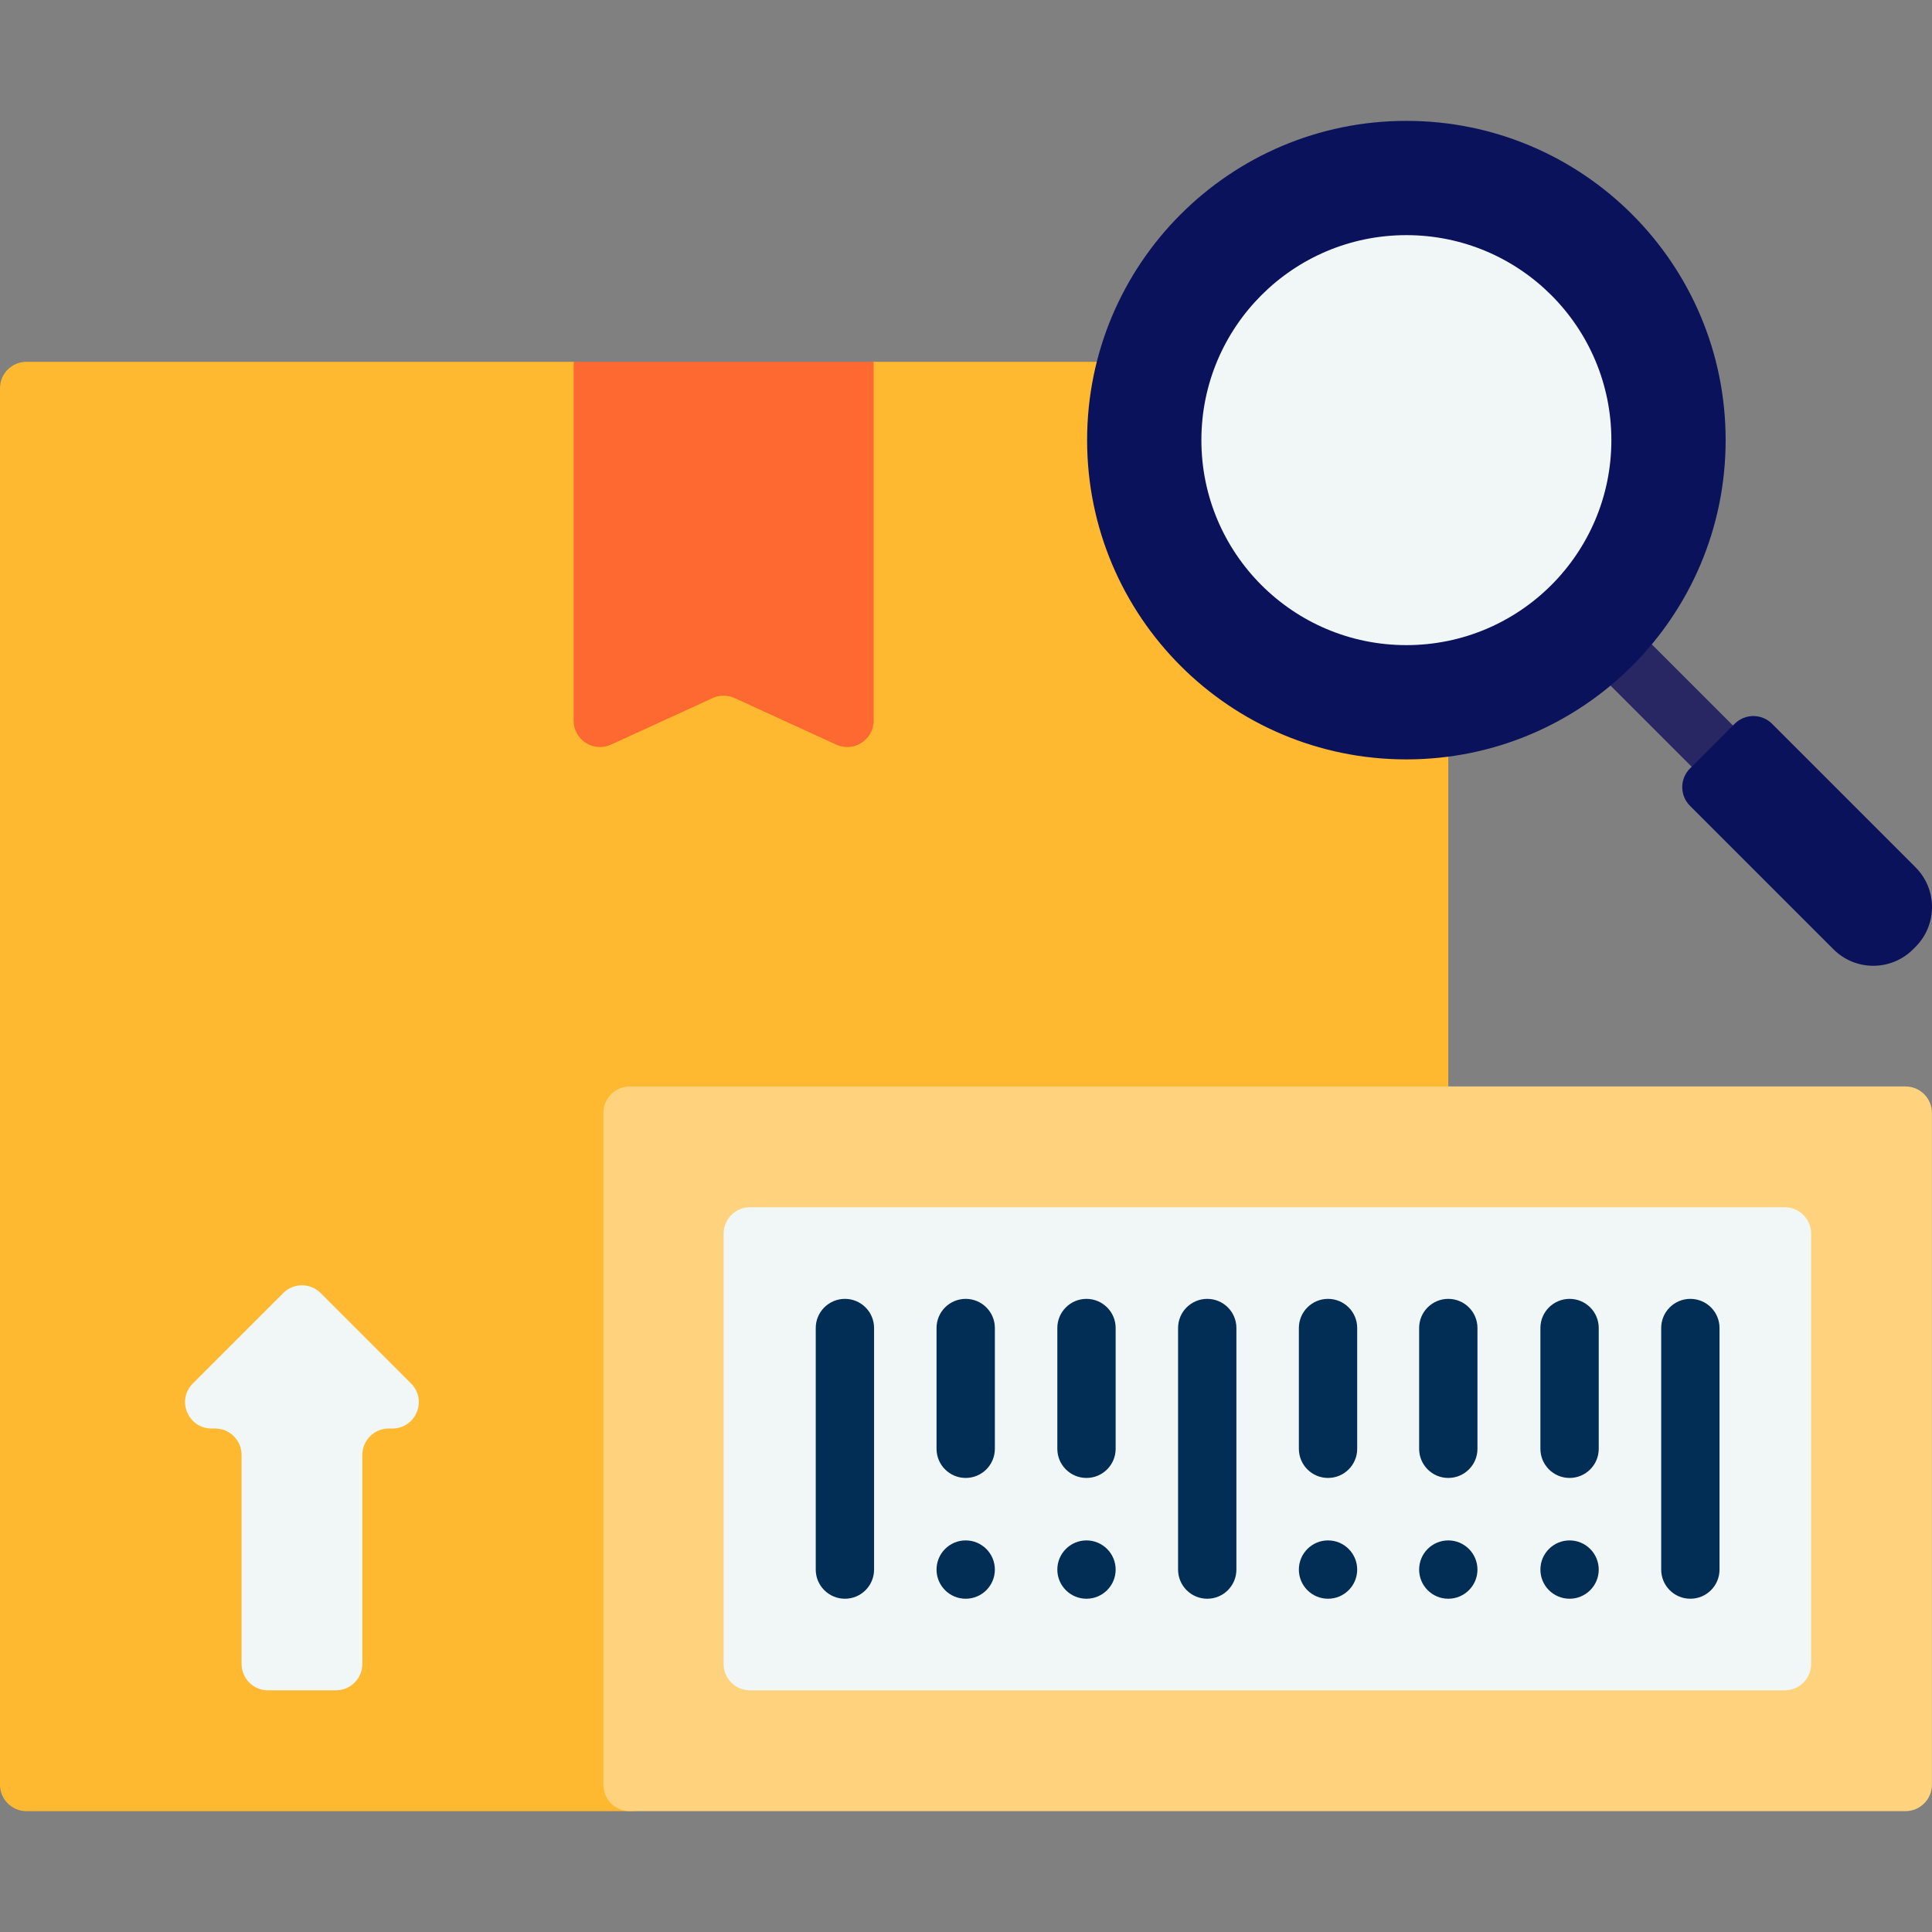
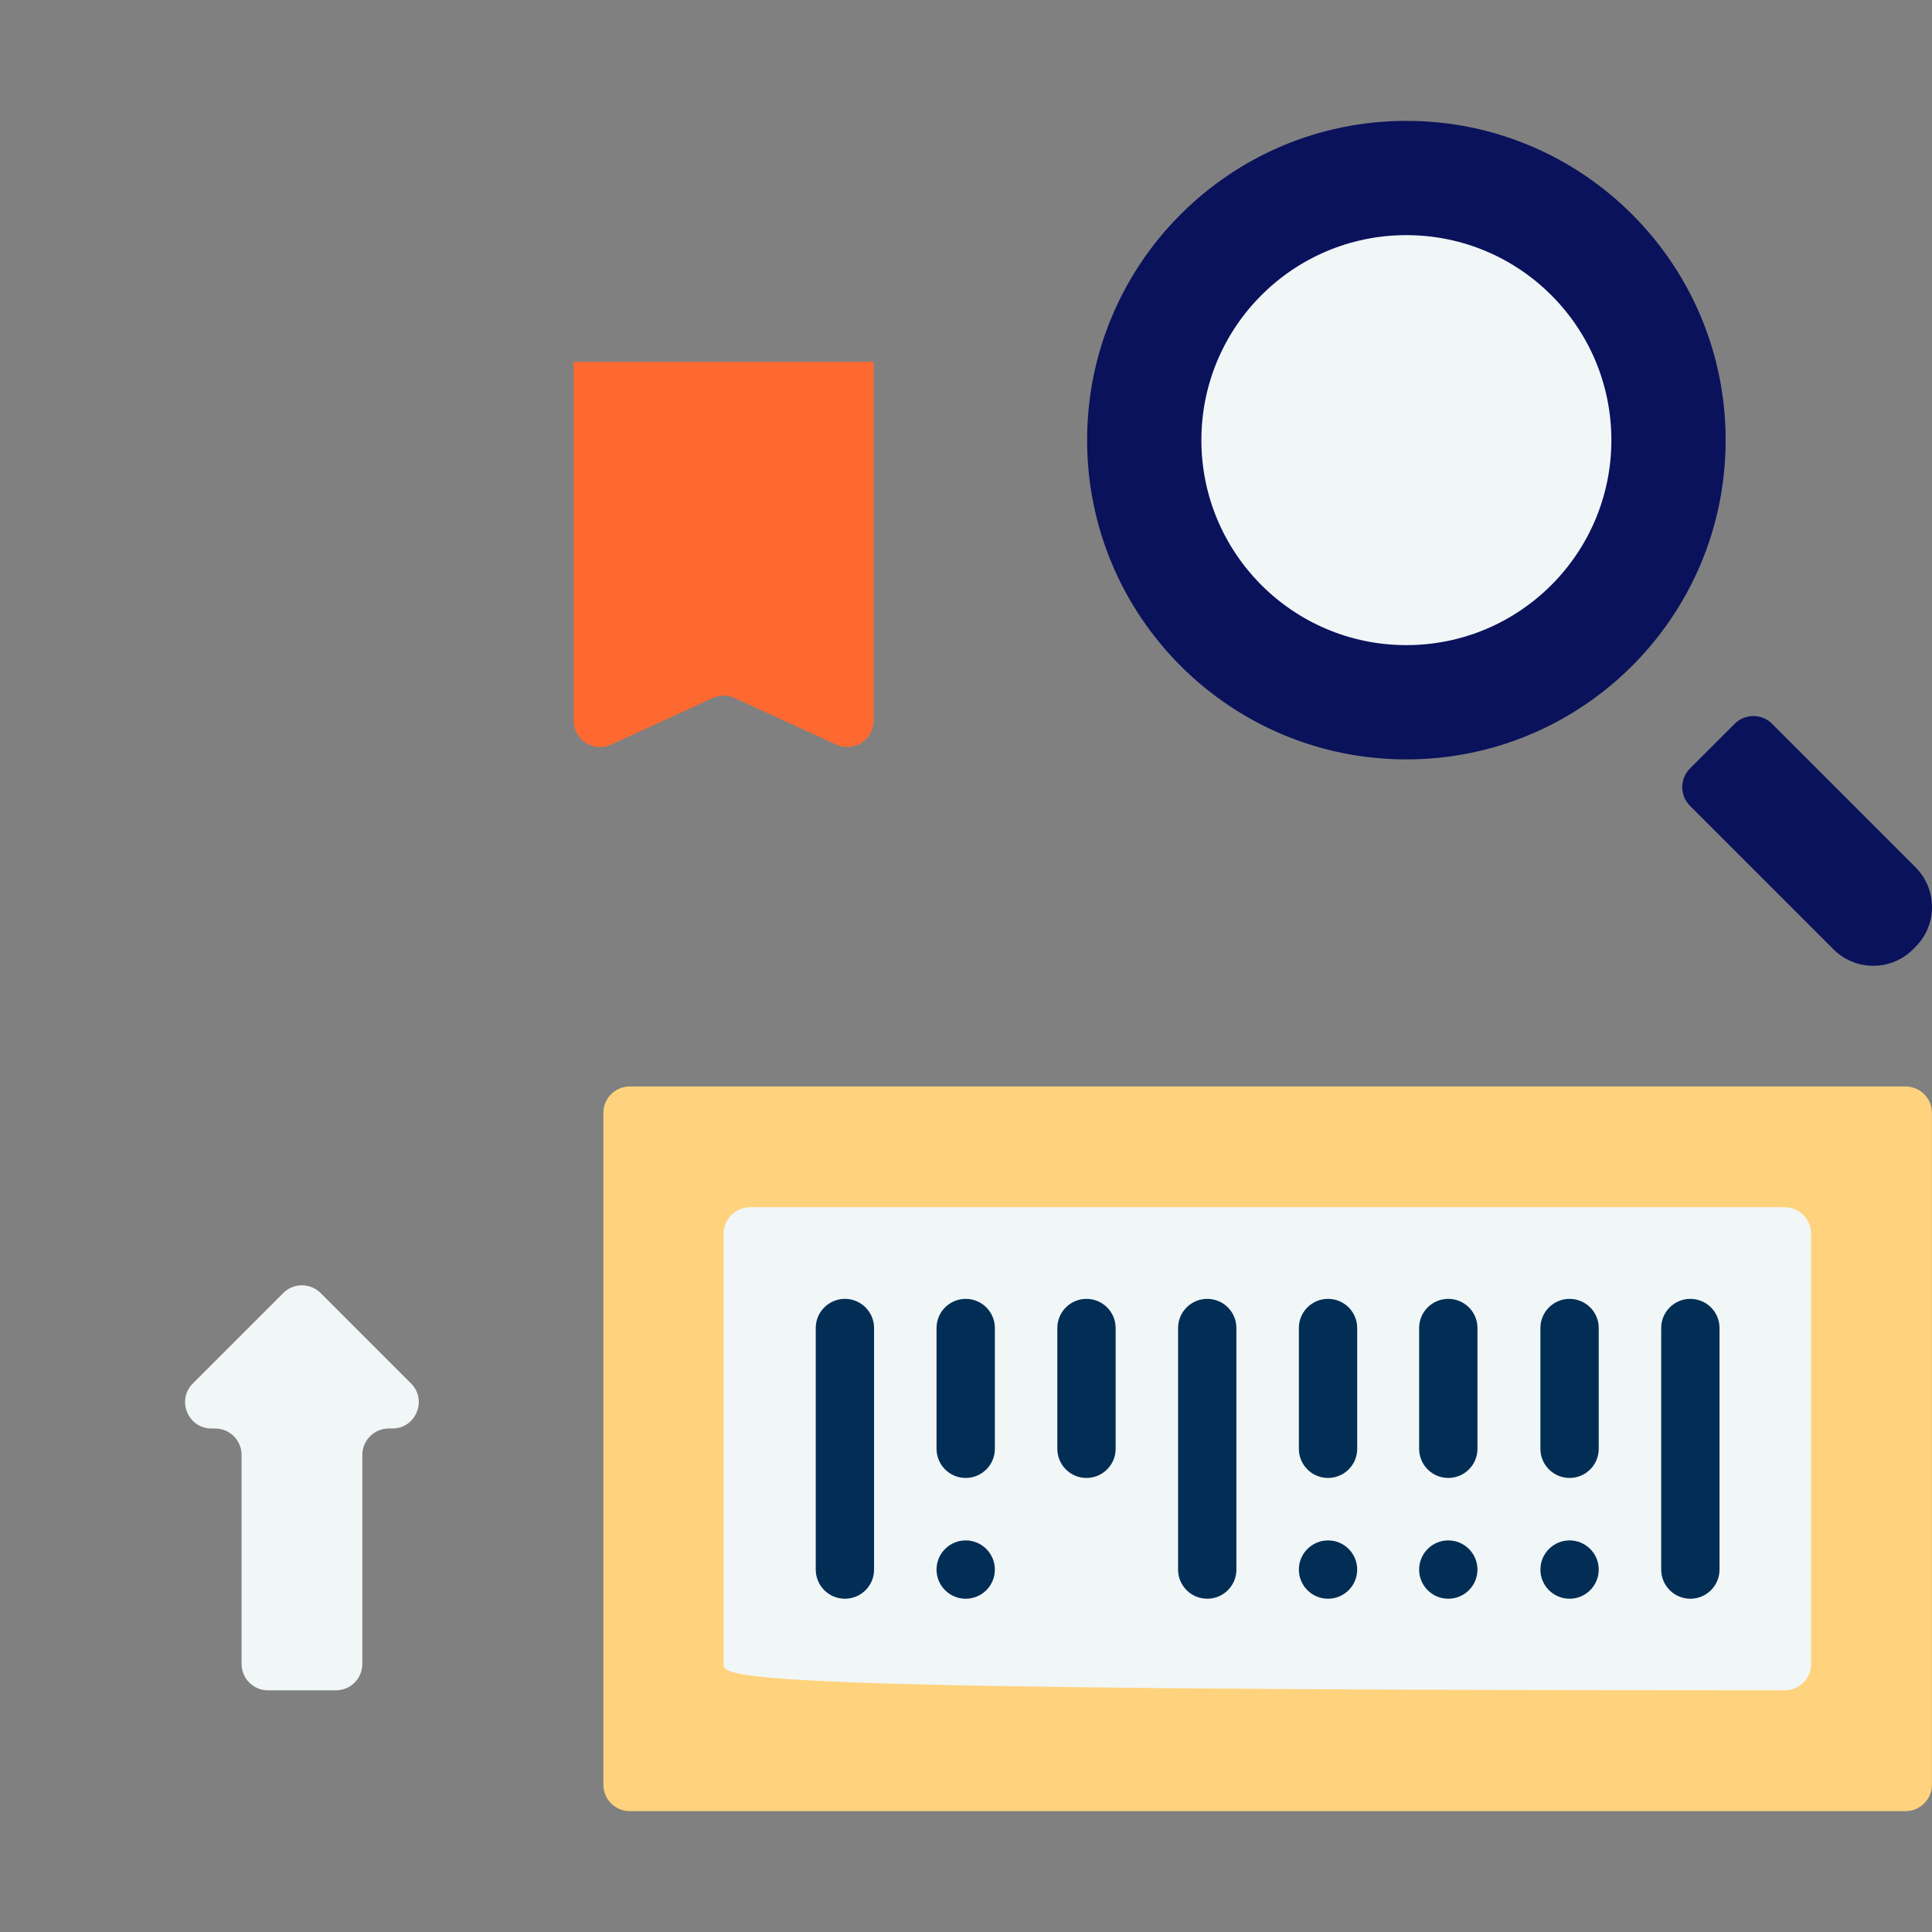
<svg xmlns="http://www.w3.org/2000/svg" width="48" height="48" viewBox="0 0 48 48" fill="none">
  <rect x="0" y="0" width="48" height="48" fill="#808080" stroke="none" />
-   <path d="M42.543 19.262C42.357 19.262 42.172 19.191 42.03 19.05L40.037 17.057C39.754 16.773 39.754 16.315 40.037 16.032C40.32 15.749 40.779 15.749 41.062 16.032L43.055 18.025C43.338 18.308 43.338 18.767 43.055 19.05C42.913 19.191 42.728 19.262 42.543 19.262Z" fill="#292664" />
-   <path d="M35.982 44.059L15.647 44.997H0.656C0.294 44.997 0 44.703 0 44.341V9.645C0 9.283 0.294 8.989 0.656 8.989H14.252L17.991 9.926L21.705 8.989H35.982V26.993V44.059Z" fill="#FFB930" />
  <path d="M47.342 44.997H15.647C15.284 44.997 14.991 44.703 14.991 44.341V27.649C14.991 27.287 15.284 26.993 15.647 26.993H47.342C47.704 26.993 47.998 27.287 47.998 27.649V44.341C47.998 44.703 47.704 44.997 47.342 44.997Z" fill="#FFD37D" />
  <path d="M20.775 18.5L18.252 17.343C18.078 17.263 17.878 17.263 17.705 17.343L15.181 18.5C14.747 18.7 14.252 18.382 14.252 17.904V8.989H21.705V17.904C21.705 18.382 21.21 18.7 20.775 18.5Z" fill="#FD6930" />
  <path d="M10.212 34.371L7.966 32.125C7.709 31.869 7.294 31.869 7.038 32.125L4.792 34.371C4.378 34.785 4.671 35.491 5.256 35.491H5.345C5.708 35.491 6.002 35.785 6.002 36.148V41.34C6.002 41.703 6.295 41.996 6.658 41.996H8.346C8.708 41.996 9.002 41.703 9.002 41.34V36.148C9.002 35.785 9.296 35.491 9.658 35.491H9.748C10.332 35.491 10.625 34.785 10.212 34.371Z" fill="#F1F6F7" />
-   <path d="M44.341 41.996H18.634C18.272 41.996 17.978 41.703 17.978 41.34V30.65C17.978 30.288 18.272 29.994 18.634 29.994H44.341C44.703 29.994 44.997 30.288 44.997 30.65V41.34C44.997 41.703 44.703 41.996 44.341 41.996Z" fill="#F1F6F7" />
+   <path d="M44.341 41.996C18.272 41.996 17.978 41.703 17.978 41.34V30.65C17.978 30.288 18.272 29.994 18.634 29.994H44.341C44.703 29.994 44.997 30.288 44.997 30.65V41.34C44.997 41.703 44.703 41.996 44.341 41.996Z" fill="#F1F6F7" />
  <path d="M23.992 39.72C23.592 39.72 23.268 39.396 23.268 38.996C23.268 38.596 23.592 38.271 23.992 38.271C24.393 38.271 24.717 38.596 24.717 38.996C24.717 39.396 24.393 39.72 23.992 39.72Z" fill="#022E55" />
-   <path d="M26.993 39.72C26.593 39.72 26.269 39.396 26.269 38.996C26.269 38.596 26.593 38.271 26.993 38.271C27.393 38.271 27.718 38.596 27.718 38.996C27.718 39.396 27.393 39.72 26.993 39.72Z" fill="#022E55" />
  <path d="M32.995 39.72C32.594 39.72 32.27 39.396 32.27 38.996C32.27 38.596 32.594 38.271 32.995 38.271C33.395 38.271 33.719 38.596 33.719 38.996C33.719 39.396 33.395 39.72 32.995 39.72Z" fill="#022E55" />
  <path d="M35.982 39.72C35.582 39.72 35.258 39.396 35.258 38.996C35.258 38.596 35.582 38.271 35.982 38.271C36.382 38.271 36.707 38.596 36.707 38.996C36.707 39.396 36.382 39.72 35.982 39.72Z" fill="#022E55" />
  <path d="M20.992 39.72C20.592 39.72 20.267 39.396 20.267 38.996V32.994C20.267 32.594 20.592 32.27 20.992 32.27C21.392 32.27 21.716 32.594 21.716 32.994V38.996C21.716 39.396 21.392 39.72 20.992 39.72Z" fill="#022E55" />
  <path d="M29.994 39.72C29.593 39.72 29.269 39.396 29.269 38.996V32.994C29.269 32.594 29.594 32.27 29.994 32.27C30.394 32.27 30.718 32.594 30.718 32.994V38.996C30.718 39.396 30.394 39.72 29.994 39.72Z" fill="#022E55" />
  <path d="M41.996 39.72C41.596 39.72 41.272 39.396 41.272 38.996V32.994C41.272 32.594 41.596 32.27 41.996 32.27C42.397 32.27 42.721 32.594 42.721 32.994V38.996C42.721 39.396 42.397 39.72 41.996 39.72Z" fill="#022E55" />
  <path d="M23.992 36.719C23.592 36.719 23.268 36.395 23.268 35.995V32.994C23.268 32.594 23.592 32.27 23.992 32.27C24.393 32.27 24.717 32.594 24.717 32.994V35.995C24.717 36.395 24.393 36.719 23.992 36.719Z" fill="#022E55" />
  <path d="M26.993 36.719C26.593 36.719 26.269 36.395 26.269 35.995V32.994C26.269 32.594 26.593 32.27 26.993 32.27C27.393 32.27 27.718 32.594 27.718 32.994V35.995C27.718 36.395 27.393 36.719 26.993 36.719Z" fill="#022E55" />
  <path d="M32.994 36.719C32.594 36.719 32.27 36.395 32.27 35.995V32.994C32.27 32.594 32.594 32.27 32.994 32.27C33.395 32.27 33.719 32.594 33.719 32.994V35.995C33.719 36.395 33.395 36.719 32.994 36.719Z" fill="#022E55" />
  <path d="M35.982 36.719C35.582 36.719 35.258 36.395 35.258 35.995V32.994C35.258 32.594 35.582 32.27 35.982 32.27C36.383 32.27 36.707 32.594 36.707 32.994V35.995C36.707 36.395 36.383 36.719 35.982 36.719Z" fill="#022E55" />
  <path d="M38.996 36.719C38.596 36.719 38.271 36.395 38.271 35.995V32.994C38.271 32.594 38.596 32.27 38.996 32.27C39.396 32.27 39.72 32.594 39.72 32.994V35.995C39.72 36.395 39.396 36.719 38.996 36.719Z" fill="#022E55" />
  <path d="M38.996 39.72C38.596 39.72 38.271 39.396 38.271 38.996C38.271 38.596 38.596 38.271 38.996 38.271C39.396 38.271 39.72 38.596 39.72 38.996C39.72 39.396 39.396 39.72 38.996 39.72Z" fill="#022E55" />
  <path d="M34.941 18.867C39.321 18.867 42.873 15.316 42.873 10.935C42.873 6.554 39.321 3.003 34.941 3.003C30.56 3.003 27.009 6.554 27.009 10.935C27.009 15.316 30.56 18.867 34.941 18.867Z" fill="#0A125C" />
  <path d="M34.941 16.028C37.753 16.028 40.034 13.748 40.034 10.935C40.034 8.122 37.753 5.842 34.941 5.842C32.128 5.842 29.848 8.122 29.848 10.935C29.848 13.748 32.128 16.028 34.941 16.028Z" fill="#F1F6F7" />
  <path d="M47.59 23.525L47.53 23.585C46.984 24.131 46.098 24.131 45.552 23.585L41.987 20.02C41.731 19.764 41.731 19.349 41.987 19.092L43.098 17.982C43.354 17.726 43.769 17.726 44.026 17.982L47.59 21.547C48.137 22.093 48.137 22.978 47.59 23.525Z" fill="#0A125C" />
</svg>